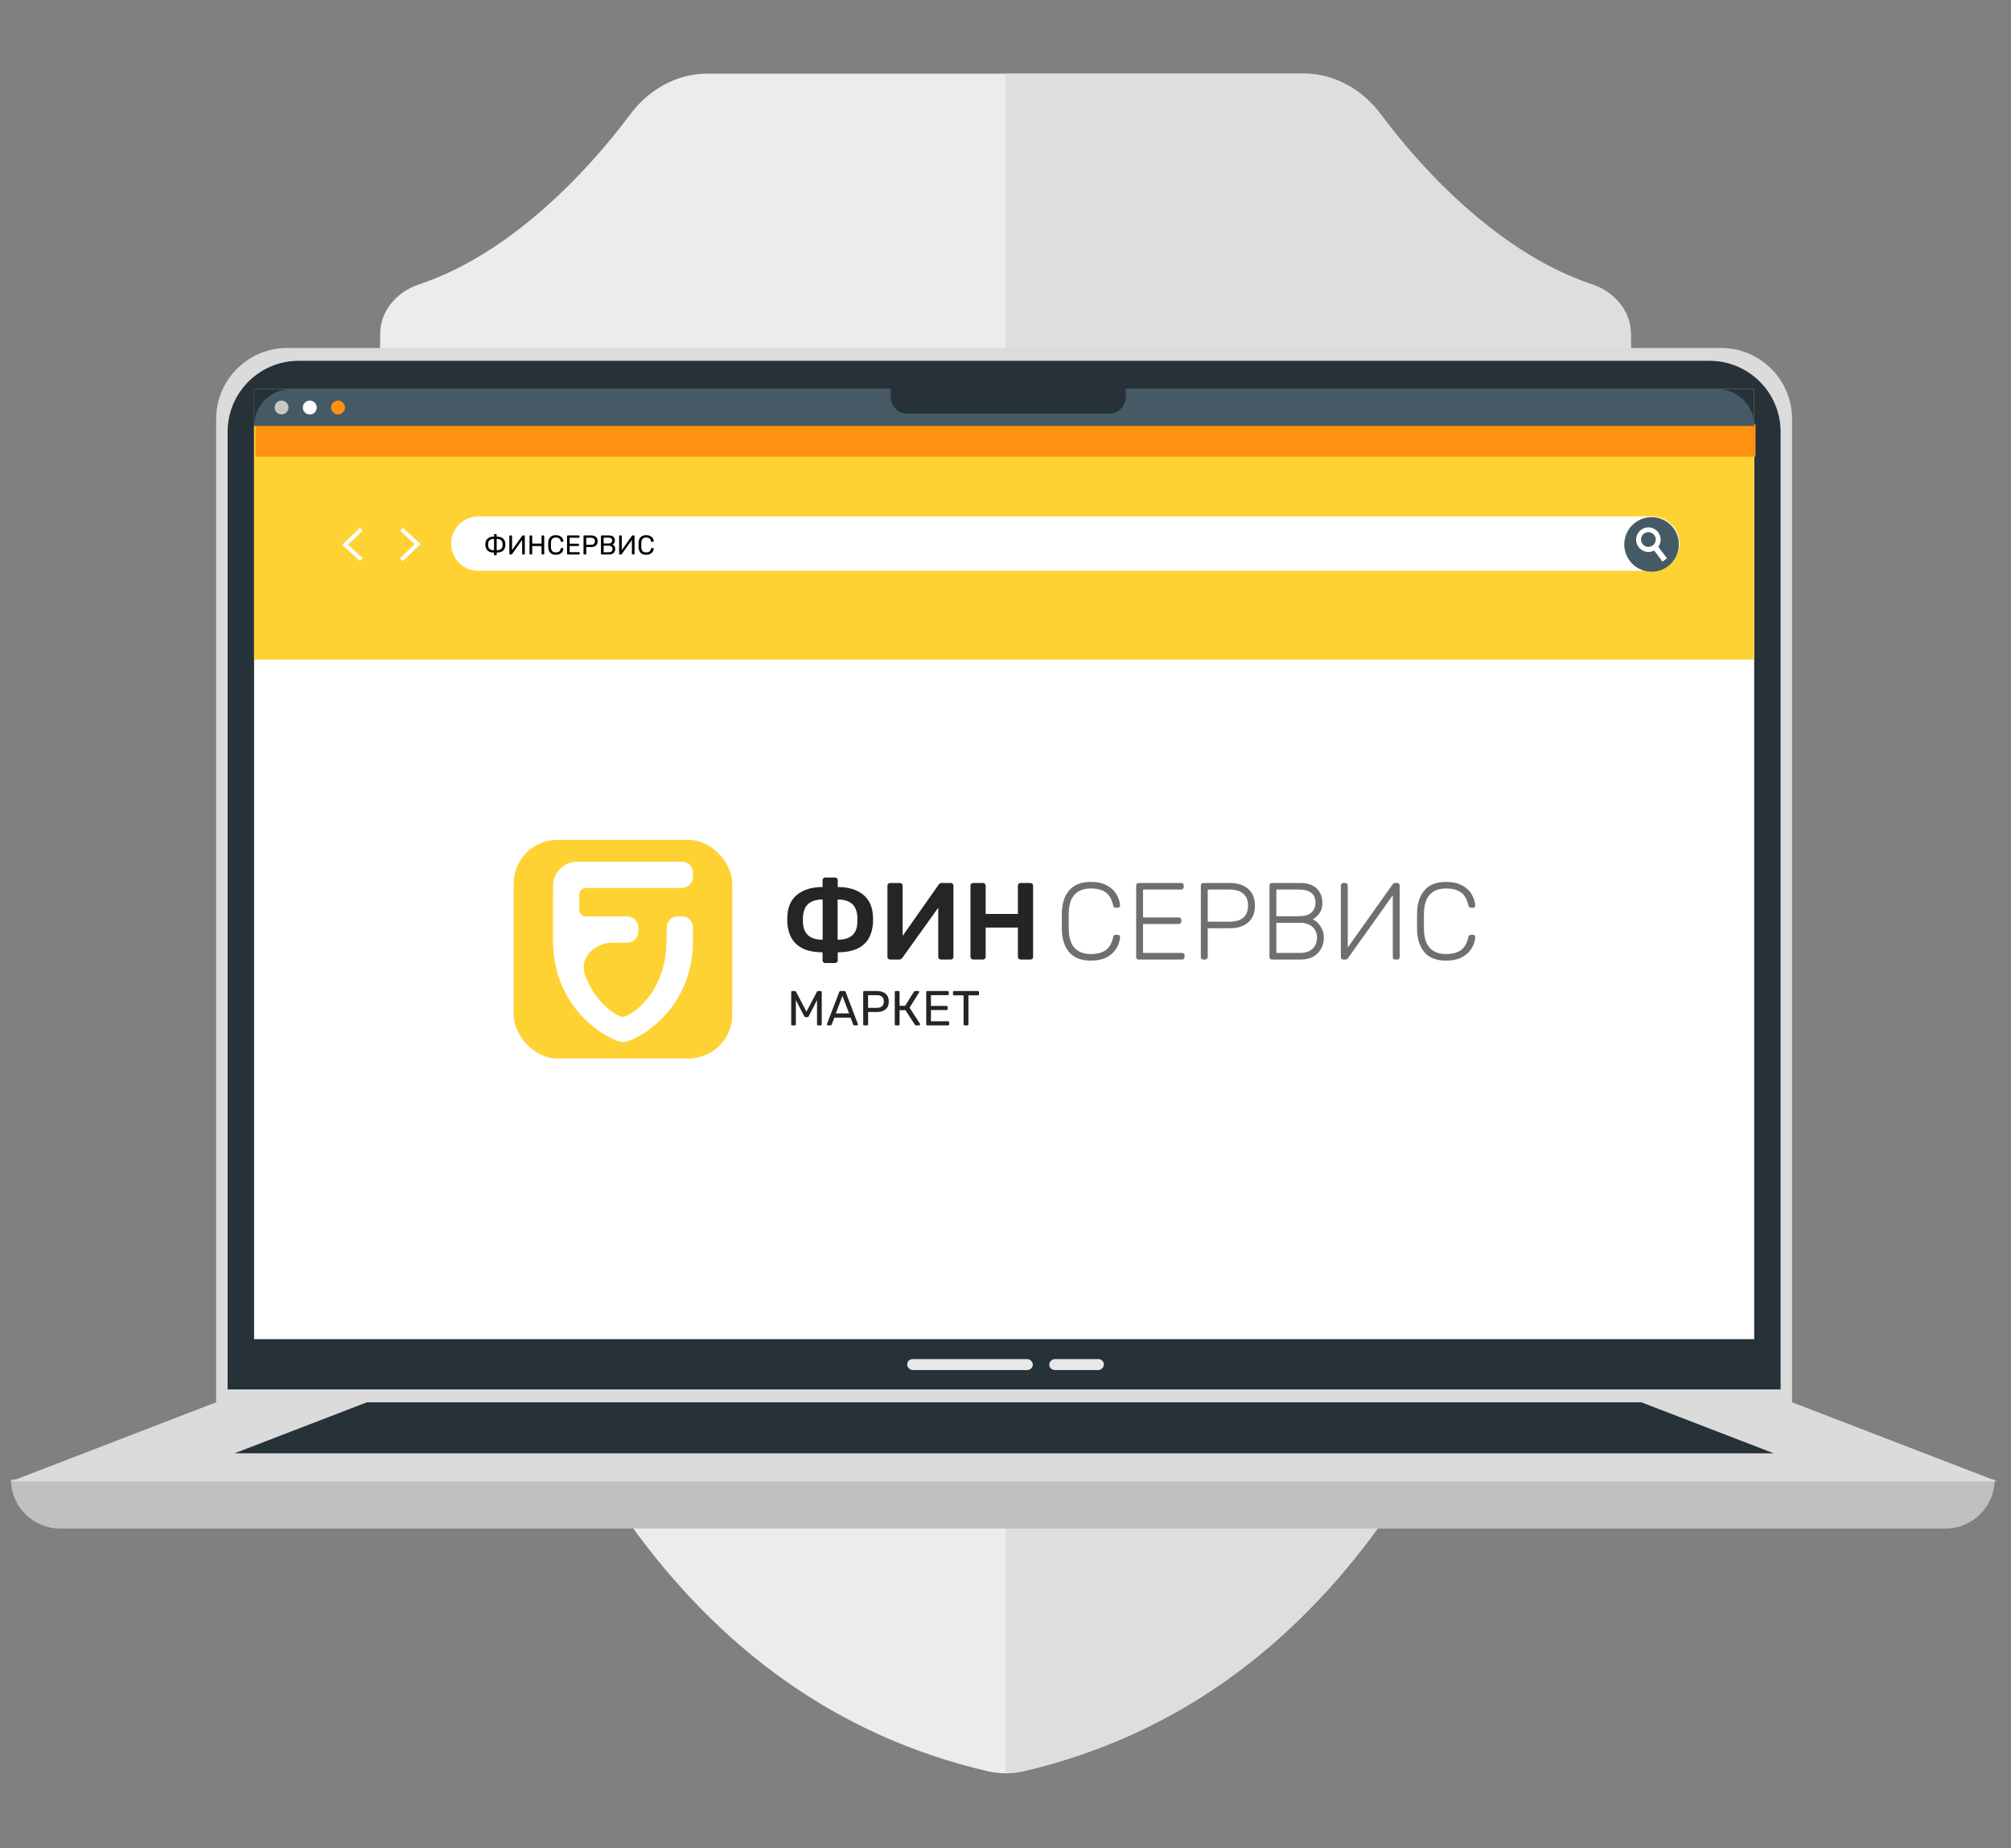
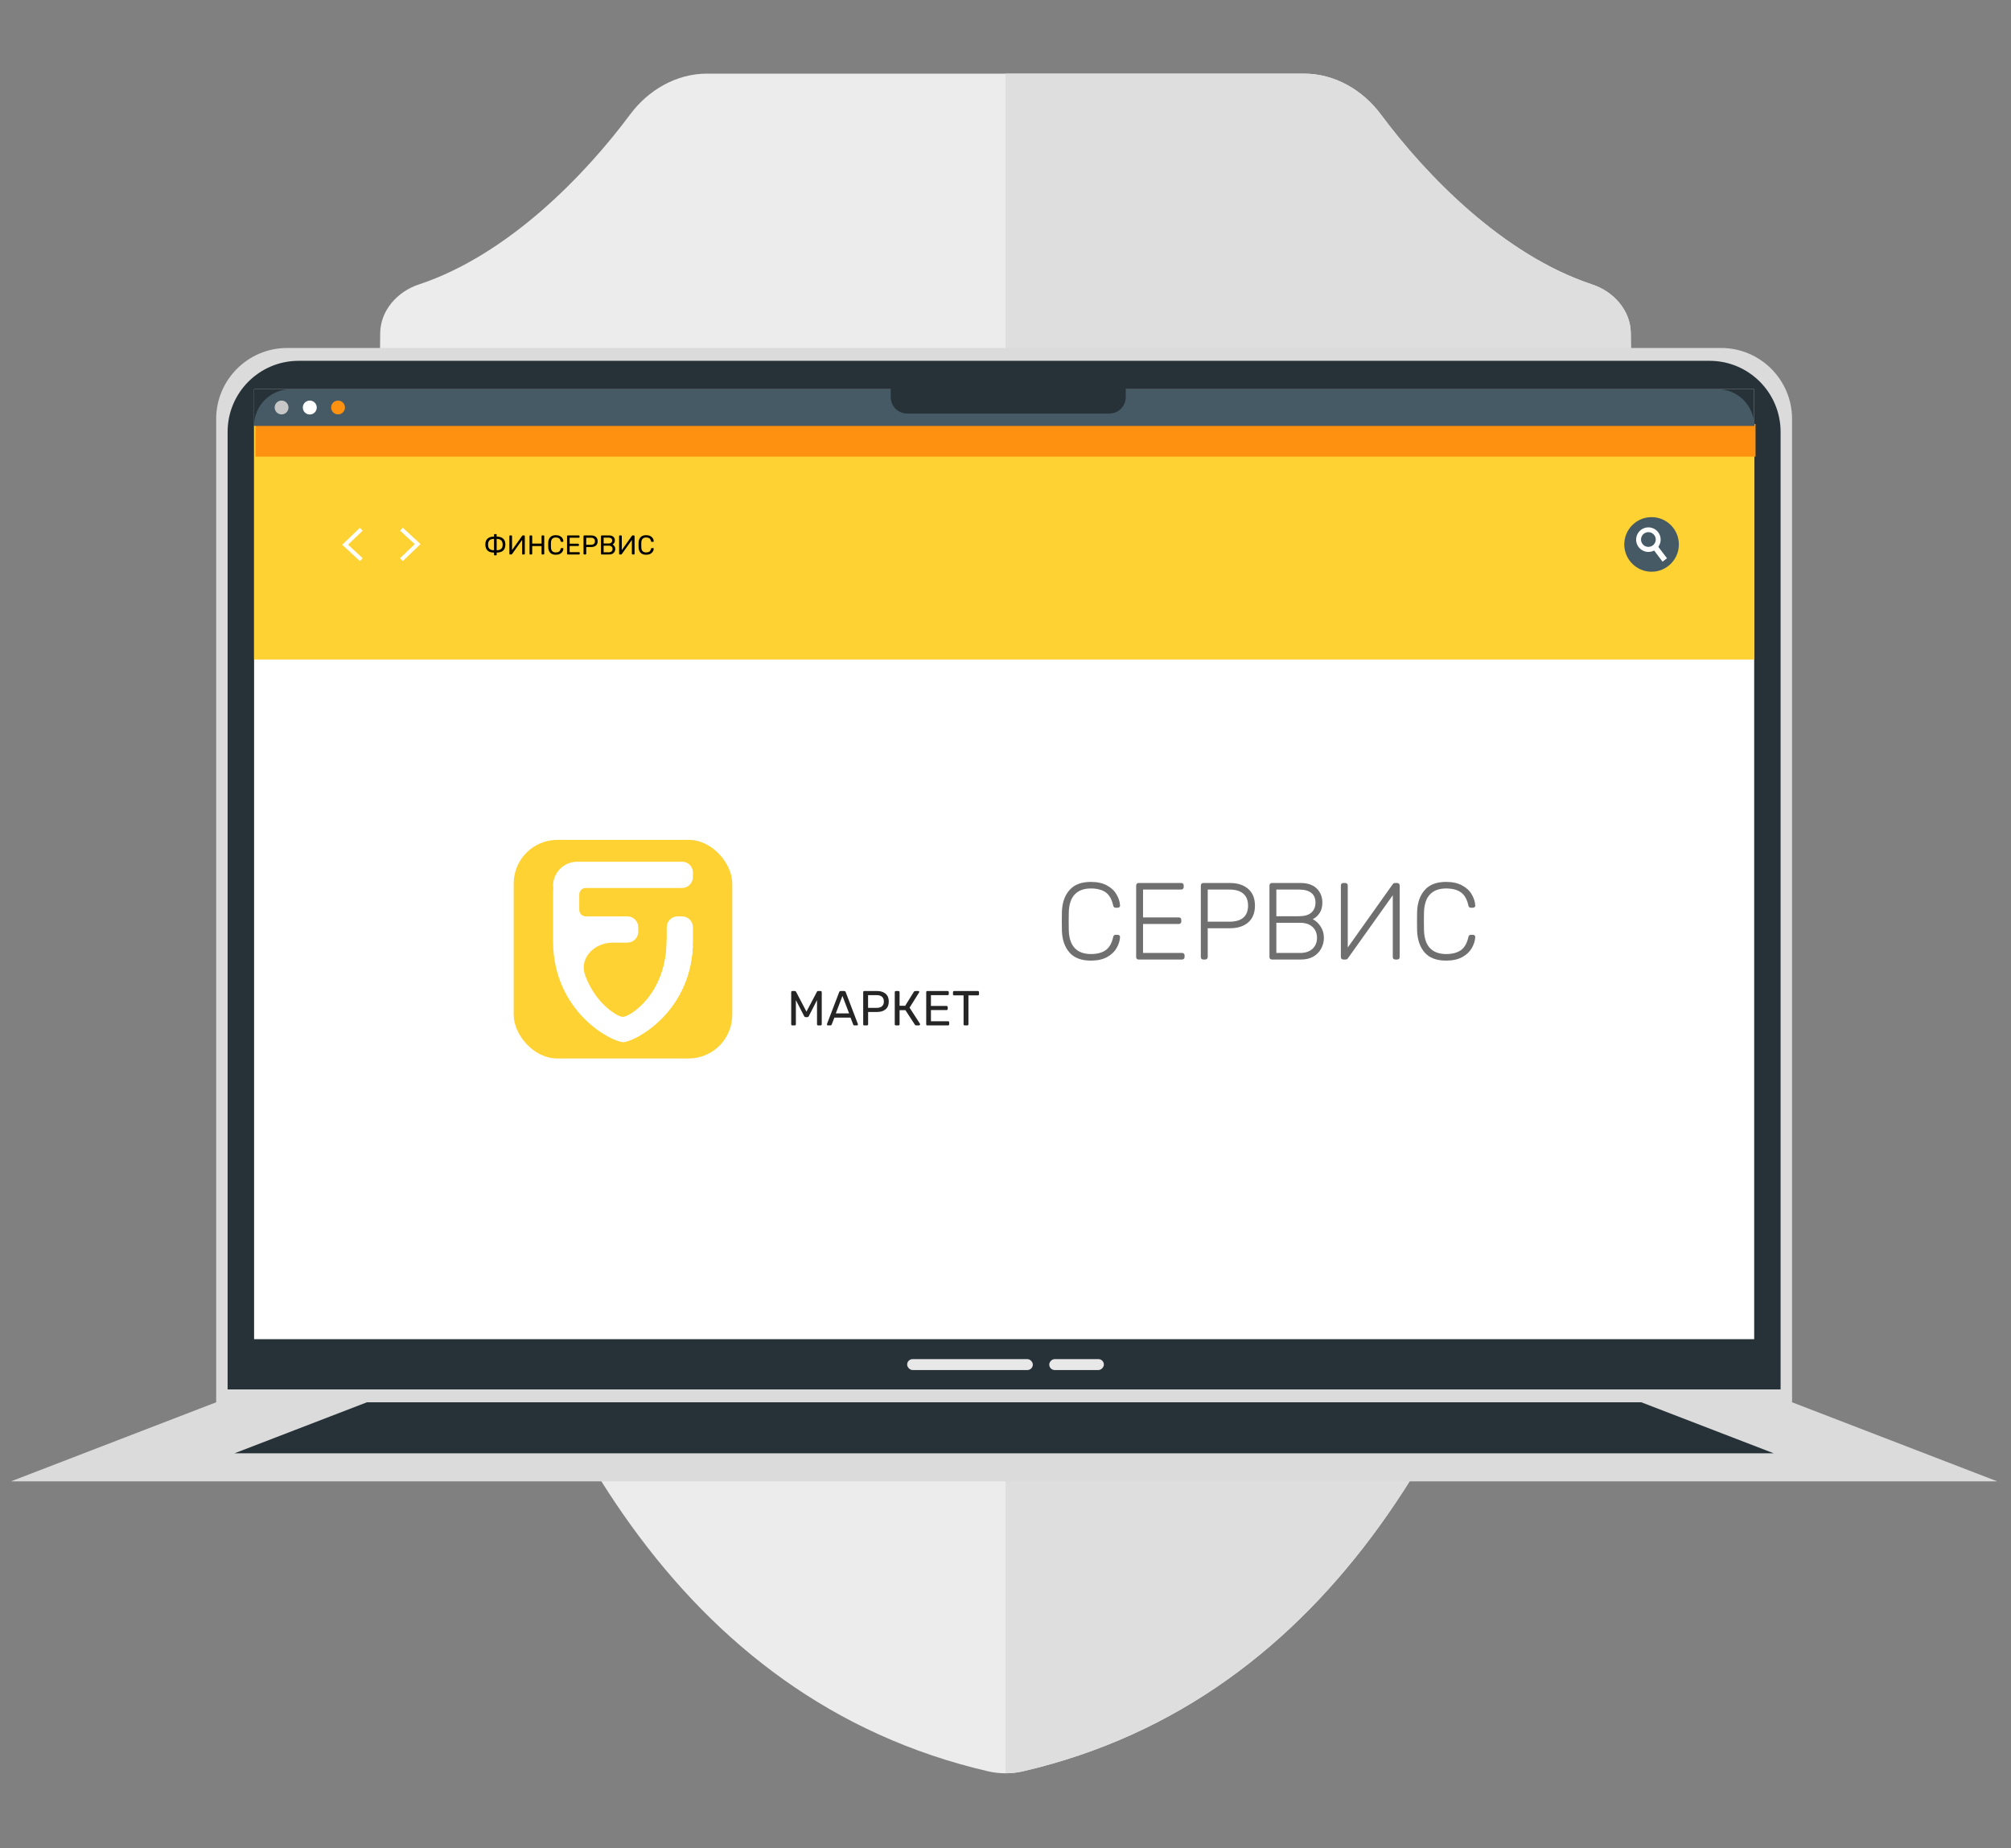
<svg xmlns="http://www.w3.org/2000/svg" width="370" height="340" viewBox="0 0 370 340" fill="none">
  <rect x="0" y="0" width="370" height="340" fill="#808080" stroke="none" />
  <g clip-path="url(#clip0_4348_36878)">
    <path fill-rule="evenodd" clip-rule="evenodd" d="M185 13.545H130.081C124.449 13.545 119.288 16.545 115.928 21.064C107.621 32.236 93.456 46.902 77.042 52.336C73.081 53.648 69.99 57.127 69.95 61.299C69.459 113.099 67.692 299.364 181.794 325.849C183.873 326.332 186.127 326.332 188.206 325.849C302.309 299.364 300.541 113.099 300.05 61.299C300.011 57.127 296.919 53.648 292.958 52.336C276.544 46.902 262.379 32.236 254.072 21.064C250.712 16.545 245.551 13.545 239.919 13.545H185Z" fill="#ECECEC" />
    <g clip-path="url(#clip1_4348_36878)">
      <path fill-rule="evenodd" clip-rule="evenodd" d="M185 13.545H130.081C124.449 13.545 119.288 16.545 115.928 21.064C107.621 32.236 93.456 46.902 77.042 52.336C73.081 53.648 69.99 57.127 69.95 61.299C69.459 113.099 67.692 299.364 181.794 325.849C183.873 326.332 186.127 326.332 188.206 325.849C302.309 299.364 300.541 113.099 300.05 61.299C300.011 57.127 296.919 53.648 292.958 52.336C276.544 46.902 262.379 32.236 254.072 21.064C250.712 16.545 245.551 13.545 239.919 13.545H185Z" fill="#DEDEDE" />
    </g>
    <path d="M316.649 64.012H52.842C45.623 64.012 39.772 69.864 39.772 77.083V257.962H329.72V77.083C329.72 69.864 323.868 64.012 316.649 64.012Z" fill="#DBDBDB" />
    <path d="M314.537 66.375H54.948C47.729 66.375 41.877 72.227 41.877 79.446V255.595H327.608V79.446C327.608 72.227 321.756 66.375 314.537 66.375Z" fill="#263238" />
-     <path d="M366.99 272.139H2.012C2.012 277.136 6.063 281.188 11.061 281.188H357.941C362.939 281.188 366.99 277.136 366.99 272.139Z" fill="#C0C0C0" />
    <path d="M2.012 272.509L39.773 257.961H329.721L367.481 272.509H2.012Z" fill="#DBDBDB" />
    <path d="M43.148 267.347L67.514 257.961H301.978L326.343 267.347H43.148Z" fill="#263238" />
    <path d="M322.75 71.6H46.75V246.352H322.75V71.6Z" fill="white" />
    <path d="M322.75 78.322H46.75V121.324H322.75V78.322Z" fill="#FFD233" />
    <path d="M323 78H47V84H323V78Z" fill="#FF9110" />
-     <path d="M304 95H88C85.239 95 83 97.239 83 100C83 102.761 85.239 105 88 105H304C306.761 105 309 102.761 309 100C309 97.239 306.761 95 304 95Z" fill="white" />
    <path d="M298.848 100.152C298.848 102.925 301.096 105.173 303.869 105.173C306.642 105.173 308.89 102.925 308.89 100.152C308.89 97.379 306.642 95.131 303.869 95.131C301.096 95.131 298.848 97.379 298.848 100.152Z" fill="#455A64" />
    <path d="M306.704 102.695L305.894 103.327L304.364 101.302L303.805 100.557C303.917 100.512 304.024 100.452 304.121 100.379C304.308 100.234 304.456 100.045 304.55 99.828L305.141 100.638L306.704 102.695Z" fill="white" />
    <path d="M305.076 97.892C304.812 97.551 304.457 97.293 304.052 97.147C303.647 97.001 303.208 96.974 302.788 97.069C302.368 97.165 301.984 97.378 301.681 97.684C301.378 97.99 301.169 98.376 301.078 98.797C300.987 99.218 301.019 99.656 301.168 100.06C301.318 100.463 301.58 100.816 301.924 101.076C302.267 101.335 302.678 101.492 303.107 101.526C303.536 101.561 303.966 101.472 304.347 101.27C304.452 101.205 304.557 101.14 304.654 101.067C304.835 100.93 304.993 100.766 305.124 100.581C305.403 100.186 305.548 99.712 305.54 99.229C305.531 98.745 305.368 98.277 305.076 97.892ZM304.104 100.322C303.891 100.485 303.635 100.581 303.368 100.598C303.101 100.616 302.835 100.554 302.603 100.42C302.372 100.286 302.185 100.086 302.067 99.846C301.949 99.606 301.904 99.336 301.94 99.071C301.975 98.806 302.088 98.557 302.264 98.356C302.441 98.155 302.673 98.011 302.932 97.942C303.19 97.873 303.464 97.882 303.717 97.968C303.97 98.055 304.192 98.214 304.355 98.427C304.5 98.615 304.593 98.839 304.625 99.075C304.656 99.311 304.624 99.551 304.533 99.771C304.442 99.997 304.294 100.195 304.104 100.346V100.322Z" fill="white" />
    <path d="M66.229 103.221L62.965 100.216L66.221 97.09L66.731 97.616L64.034 100.2L66.723 102.679L66.229 103.221Z" fill="white" />
    <path d="M74.112 97.082L77.376 100.087L74.112 103.214L73.609 102.687L76.307 100.103L73.618 97.625L74.112 97.082Z" fill="white" />
    <path d="M322.75 71.6H46.75V78.322H322.75V71.6Z" fill="#263238" />
    <path d="M316.027 71.6H53.473C49.76 71.6 46.75 74.609 46.75 78.322H322.75C322.75 74.609 319.74 71.6 316.027 71.6Z" fill="#455A64" />
    <path d="M53.077 74.961C53.077 75.213 53.002 75.459 52.862 75.668C52.722 75.877 52.524 76.04 52.291 76.136C52.059 76.232 51.803 76.257 51.557 76.208C51.31 76.159 51.084 76.038 50.906 75.86C50.728 75.683 50.607 75.456 50.558 75.209C50.509 74.963 50.534 74.707 50.63 74.475C50.726 74.242 50.889 74.043 51.098 73.904C51.307 73.764 51.553 73.689 51.805 73.689C52.142 73.689 52.466 73.823 52.704 74.062C52.943 74.3 53.077 74.624 53.077 74.961Z" fill="#C7C7C7" />
    <path d="M58.276 74.961C58.278 75.215 58.204 75.463 58.065 75.674C57.925 75.886 57.726 76.051 57.492 76.149C57.258 76.247 57.001 76.274 56.752 76.225C56.503 76.177 56.274 76.056 56.094 75.877C55.915 75.698 55.792 75.47 55.742 75.222C55.692 74.973 55.717 74.716 55.813 74.481C55.91 74.247 56.074 74.047 56.285 73.906C56.495 73.765 56.743 73.689 56.996 73.689C57.164 73.688 57.331 73.721 57.486 73.784C57.641 73.847 57.782 73.941 57.901 74.059C58.02 74.177 58.114 74.318 58.179 74.473C58.243 74.627 58.276 74.793 58.276 74.961Z" fill="white" />
    <path d="M62.196 76.233C62.898 76.233 63.467 75.663 63.467 74.961C63.467 74.259 62.898 73.689 62.196 73.689C61.493 73.689 60.924 74.259 60.924 74.961C60.924 75.663 61.493 76.233 62.196 76.233Z" fill="#FF9110" />
    <rect x="166.904" y="250.02" width="23.125" height="2.011" rx="1.005" fill="#E8E8E8" />
    <rect width="10.055" height="2.011" rx="1.005" transform="matrix(-1 0 0 1 203.102 250.02)" fill="#E8E8E8" />
    <path d="M163.889 69.039H207.123V73.061C207.123 74.727 205.773 76.077 204.107 76.077H166.905C165.239 76.077 163.889 74.727 163.889 73.061V69.039Z" fill="#263238" />
-     <path d="M151.823 177.154C151.689 177.154 151.575 177.107 151.481 177.013C151.387 176.933 151.34 176.819 151.34 176.672V175.184C147.345 175.184 145.187 173.427 144.865 169.915L144.845 169.191L144.865 168.467C144.959 166.751 145.576 165.444 146.715 164.546C147.855 163.634 149.396 163.178 151.34 163.178V161.912C151.34 161.764 151.387 161.65 151.481 161.57C151.575 161.476 151.689 161.429 151.823 161.429H153.653C153.8 161.429 153.914 161.476 153.995 161.57C154.089 161.65 154.135 161.764 154.135 161.912V163.178C156.079 163.178 157.621 163.634 158.76 164.546C159.9 165.444 160.517 166.751 160.611 168.467C160.624 168.682 160.631 168.956 160.631 169.292C160.631 169.546 160.624 169.754 160.611 169.915C160.329 173.427 158.171 175.184 154.135 175.184V176.672C154.135 176.819 154.089 176.933 153.995 177.013C153.914 177.107 153.8 177.154 153.653 177.154H151.823ZM151.36 165.471C150.248 165.471 149.39 165.719 148.786 166.215C148.183 166.711 147.835 167.489 147.741 168.548L147.721 169.171L147.741 169.814C147.861 171.852 149.068 172.871 151.36 172.871V165.471ZM154.115 172.871C156.435 172.871 157.641 171.852 157.735 169.814C157.748 169.68 157.755 169.432 157.755 169.07C157.755 167.824 157.447 166.912 156.83 166.336C156.227 165.759 155.322 165.471 154.115 165.471V172.871ZM163.76 176.511C163.612 176.511 163.492 176.464 163.398 176.37C163.317 176.276 163.277 176.155 163.277 176.008V162.937C163.277 162.79 163.324 162.669 163.418 162.575C163.512 162.481 163.632 162.434 163.78 162.434H165.59C165.737 162.434 165.851 162.481 165.931 162.575C166.025 162.669 166.072 162.79 166.072 162.937V172.167L172.688 162.756C172.835 162.542 173.03 162.434 173.271 162.434H174.94C175.088 162.434 175.202 162.481 175.282 162.575C175.376 162.669 175.423 162.79 175.423 162.937V176.028C175.423 176.162 175.376 176.276 175.282 176.37C175.202 176.464 175.088 176.511 174.94 176.511H173.13C172.983 176.511 172.862 176.471 172.768 176.39C172.675 176.296 172.628 176.176 172.628 176.028V166.979L166.032 176.189C165.952 176.296 165.871 176.377 165.791 176.43C165.71 176.484 165.596 176.511 165.449 176.511H163.76ZM179.038 176.511C178.904 176.511 178.79 176.464 178.696 176.37C178.602 176.276 178.555 176.162 178.555 176.028V162.937C178.555 162.79 178.595 162.669 178.676 162.575C178.77 162.481 178.89 162.434 179.038 162.434H180.868C181.015 162.434 181.129 162.481 181.21 162.575C181.303 162.669 181.35 162.79 181.35 162.937V168.125H187.282V162.937C187.282 162.79 187.323 162.669 187.403 162.575C187.497 162.481 187.618 162.434 187.765 162.434H189.575C189.722 162.434 189.843 162.481 189.937 162.575C190.031 162.669 190.078 162.79 190.078 162.937V176.028C190.078 176.176 190.031 176.296 189.937 176.39C189.843 176.471 189.722 176.511 189.575 176.511H187.765C187.631 176.511 187.517 176.464 187.423 176.37C187.329 176.276 187.282 176.162 187.282 176.028V170.639H181.35V176.028C181.35 176.162 181.303 176.276 181.21 176.37C181.129 176.464 181.015 176.511 180.868 176.511H179.038Z" fill="#252525" />
    <path d="M200.707 176.712C198.964 176.712 197.657 176.223 196.786 175.244C195.914 174.252 195.445 172.925 195.378 171.262C195.365 170.9 195.358 170.31 195.358 169.493C195.358 168.662 195.365 168.058 195.378 167.683C195.445 166.021 195.914 164.7 196.786 163.721C197.657 162.729 198.964 162.233 200.707 162.233C201.9 162.233 202.892 162.455 203.683 162.897C204.474 163.326 205.057 163.876 205.432 164.546C205.821 165.203 206.036 165.88 206.076 166.577V166.617C206.076 166.724 206.036 166.812 205.955 166.879C205.875 166.946 205.774 166.979 205.654 166.979H205.251C205.01 166.979 204.863 166.838 204.809 166.557C204.554 165.417 204.092 164.613 203.422 164.144C202.751 163.675 201.846 163.44 200.707 163.44C199.447 163.44 198.468 163.795 197.771 164.506C197.074 165.216 196.698 166.309 196.645 167.783C196.631 168.145 196.625 168.702 196.625 169.452C196.625 170.203 196.631 170.773 196.645 171.162C196.698 172.636 197.074 173.729 197.771 174.44C198.468 175.15 199.447 175.505 200.707 175.505C201.846 175.505 202.751 175.271 203.422 174.801C204.092 174.332 204.554 173.528 204.809 172.388C204.863 172.107 205.01 171.966 205.251 171.966H205.654C205.774 171.966 205.875 172.006 205.955 172.087C206.049 172.154 206.089 172.248 206.076 172.368C206.036 173.065 205.821 173.749 205.432 174.419C205.057 175.076 204.474 175.626 203.683 176.068C202.892 176.497 201.9 176.712 200.707 176.712ZM209.482 176.511C209.348 176.511 209.24 176.471 209.16 176.39C209.08 176.31 209.039 176.202 209.039 176.068V162.897C209.039 162.763 209.08 162.656 209.16 162.575C209.24 162.481 209.348 162.434 209.482 162.434H217.324C217.472 162.434 217.586 162.475 217.666 162.555C217.747 162.636 217.787 162.749 217.787 162.897V163.199C217.787 163.333 217.74 163.44 217.646 163.52C217.566 163.601 217.458 163.641 217.324 163.641H210.306V168.769H216.882C217.029 168.769 217.143 168.809 217.224 168.889C217.304 168.97 217.344 169.084 217.344 169.231V169.533C217.344 169.667 217.297 169.774 217.204 169.855C217.123 169.935 217.016 169.975 216.882 169.975H210.306V175.304H217.485C217.633 175.304 217.747 175.344 217.827 175.425C217.907 175.505 217.948 175.619 217.948 175.767V176.068C217.948 176.202 217.901 176.31 217.807 176.39C217.726 176.471 217.619 176.511 217.485 176.511H209.482ZM221.382 176.511C221.248 176.511 221.141 176.471 221.06 176.39C220.98 176.31 220.94 176.202 220.94 176.068V162.897C220.94 162.763 220.98 162.656 221.06 162.575C221.141 162.481 221.248 162.434 221.382 162.434H226.269C227.703 162.434 228.829 162.796 229.647 163.52C230.478 164.231 230.894 165.256 230.894 166.597C230.894 167.938 230.478 168.97 229.647 169.694C228.829 170.404 227.703 170.76 226.269 170.76H222.207V176.068C222.207 176.202 222.16 176.31 222.066 176.39C221.985 176.471 221.878 176.511 221.744 176.511H221.382ZM226.168 169.553C227.321 169.553 228.186 169.305 228.762 168.809C229.339 168.3 229.627 167.562 229.627 166.597C229.627 165.632 229.339 164.901 228.762 164.405C228.186 163.896 227.321 163.641 226.168 163.641H222.207V169.553H226.168ZM234.009 176.511C233.875 176.511 233.768 176.471 233.687 176.39C233.607 176.31 233.567 176.202 233.567 176.068V162.897C233.567 162.763 233.607 162.656 233.687 162.575C233.768 162.481 233.875 162.434 234.009 162.434H239.258C240.585 162.434 241.59 162.776 242.274 163.46C242.958 164.144 243.3 165.002 243.3 166.034C243.3 166.825 243.125 167.475 242.777 167.985C242.428 168.494 242.013 168.863 241.53 169.091C242.106 169.385 242.589 169.835 242.978 170.438C243.38 171.041 243.581 171.738 243.581 172.529C243.581 173.226 243.414 173.883 243.078 174.5C242.757 175.103 242.281 175.592 241.651 175.968C241.021 176.33 240.27 176.511 239.398 176.511H234.009ZM238.996 168.548C239.988 168.548 240.739 168.333 241.248 167.904C241.771 167.462 242.033 166.838 242.033 166.034C242.033 165.243 241.771 164.646 241.248 164.244C240.739 163.842 239.988 163.641 238.996 163.641H234.834V168.548H238.996ZM239.197 175.304C240.176 175.304 240.94 175.049 241.49 174.54C242.039 174.017 242.314 173.347 242.314 172.529C242.314 171.698 242.039 171.028 241.49 170.518C240.94 170.009 240.176 169.754 239.197 169.754H234.834V175.304H239.197ZM247.147 176.511C247.013 176.511 246.906 176.471 246.825 176.39C246.745 176.296 246.704 176.182 246.704 176.048V162.897C246.704 162.749 246.745 162.636 246.825 162.555C246.919 162.475 247.033 162.434 247.167 162.434H247.529C247.663 162.434 247.77 162.481 247.851 162.575C247.931 162.656 247.971 162.763 247.971 162.897V174.299L256.236 162.676C256.343 162.515 256.484 162.434 256.658 162.434H257.081C257.215 162.434 257.322 162.481 257.402 162.575C257.483 162.656 257.523 162.763 257.523 162.897V176.068C257.523 176.202 257.483 176.31 257.402 176.39C257.322 176.471 257.215 176.511 257.081 176.511H256.719C256.585 176.511 256.471 176.471 256.377 176.39C256.296 176.31 256.256 176.202 256.256 176.068V164.687L248.012 176.269C247.904 176.43 247.764 176.511 247.589 176.511H247.147ZM266.061 176.712C264.318 176.712 263.011 176.223 262.14 175.244C261.268 174.252 260.799 172.925 260.732 171.262C260.719 170.9 260.712 170.31 260.712 169.493C260.712 168.662 260.719 168.058 260.732 167.683C260.799 166.021 261.268 164.7 262.14 163.721C263.011 162.729 264.318 162.233 266.061 162.233C267.254 162.233 268.246 162.455 269.037 162.897C269.828 163.326 270.411 163.876 270.787 164.546C271.175 165.203 271.39 165.88 271.43 166.577V166.617C271.43 166.724 271.39 166.812 271.31 166.879C271.229 166.946 271.129 166.979 271.008 166.979H270.606C270.364 166.979 270.217 166.838 270.163 166.557C269.909 165.417 269.446 164.613 268.776 164.144C268.105 163.675 267.201 163.44 266.061 163.44C264.801 163.44 263.822 163.795 263.125 164.506C262.428 165.216 262.053 166.309 261.999 167.783C261.986 168.145 261.979 168.702 261.979 169.452C261.979 170.203 261.986 170.773 261.999 171.162C262.053 172.636 262.428 173.729 263.125 174.44C263.822 175.15 264.801 175.505 266.061 175.505C267.201 175.505 268.105 175.271 268.776 174.801C269.446 174.332 269.909 173.528 270.163 172.388C270.217 172.107 270.364 171.966 270.606 171.966H271.008C271.129 171.966 271.229 172.006 271.31 172.087C271.403 172.154 271.444 172.248 271.43 172.368C271.39 173.065 271.175 173.749 270.787 174.419C270.411 175.076 269.828 175.626 269.037 176.068C268.246 176.497 267.254 176.712 266.061 176.712Z" fill="#6F6F6F" />
    <rect x="94.512" y="154.5" width="40.218" height="40.218" rx="8.044" fill="#FFD233" />
    <path fill-rule="evenodd" clip-rule="evenodd" d="M127.49 160.503C127.49 159.409 126.603 158.523 125.51 158.523H106.205C103.745 158.523 101.75 160.517 101.75 162.978C101.75 163.05 101.763 163.122 101.776 163.194C101.793 163.291 101.81 163.387 101.797 163.482C101.766 163.701 101.75 163.926 101.75 164.154V168.98C101.75 168.98 101.75 168.98 101.75 168.98C101.75 168.98 101.75 168.98 101.75 168.98L101.75 173.002C101.75 186.274 112.67 191.703 114.62 191.703C116.51 191.703 126.824 186.604 127.459 174.208C127.493 173.543 126.953 172.989 126.291 172.912C125.501 172.819 124.483 172.66 123.307 172.457C122.972 172.399 122.663 172.661 122.663 173.002C122.663 182.992 115.839 187.078 114.62 187.078C113.706 187.078 109.643 184.782 107.665 179.426C106.496 176.259 109.35 173.403 112.725 173.403H115.425C116.535 173.403 117.435 172.503 117.435 171.392V170.588C117.435 169.477 116.535 168.577 115.425 168.577L107.783 168.577C107.117 168.577 106.576 168.037 106.576 167.371V164.556C106.576 163.889 107.117 163.349 107.783 163.349L125.479 163.349C126.589 163.349 127.49 162.449 127.49 161.338V160.503Z" fill="white" />
    <g clip-path="url(#clip2_4348_36878)">
      <path fill-rule="evenodd" clip-rule="evenodd" d="M113.832 169.8C111.844 170.786 109.924 171.738 108.502 172.313C107.472 172.729 106.567 173.771 106.672 174.877C107.497 183.505 113.487 187.079 114.622 187.079C115.84 187.079 122.665 182.953 122.665 172.866V170.587C122.665 169.474 123.57 168.572 124.684 168.575C124.947 168.576 125.212 168.576 125.481 168.577C126.591 168.579 127.491 169.479 127.491 170.59V173.003C127.491 186.274 116.572 191.704 114.622 191.704C112.672 191.704 101.752 186.274 101.752 173.003C101.752 169.083 102.995 168.554 113.53 168.535C114.231 168.533 114.459 169.489 113.832 169.8Z" fill="white" />
    </g>
    <path d="M145.781 188.636C145.72 188.636 145.669 188.618 145.627 188.582C145.591 188.54 145.572 188.488 145.572 188.428V182.519C145.572 182.453 145.591 182.401 145.627 182.365C145.669 182.323 145.72 182.302 145.781 182.302H146.233C146.33 182.302 146.408 182.35 146.468 182.447L148.378 186.102L150.305 182.447C150.317 182.41 150.341 182.377 150.377 182.347C150.42 182.317 150.471 182.302 150.531 182.302H150.975C151.041 182.302 151.092 182.323 151.129 182.365C151.171 182.401 151.192 182.453 151.192 182.519V188.428C151.192 188.488 151.171 188.54 151.129 188.582C151.086 188.618 151.035 188.636 150.975 188.636H150.531C150.471 188.636 150.42 188.618 150.377 188.582C150.341 188.54 150.323 188.488 150.323 188.428V183.976L148.812 186.926C148.752 187.053 148.655 187.116 148.522 187.116H148.242C148.109 187.116 148.013 187.053 147.952 186.926L146.432 183.976V188.428C146.432 188.488 146.411 188.54 146.369 188.582C146.333 188.618 146.284 188.636 146.224 188.636H145.781ZM152.332 188.636C152.283 188.636 152.241 188.618 152.205 188.582C152.169 188.546 152.151 188.504 152.151 188.455C152.151 188.407 152.154 188.374 152.16 188.356L154.404 182.501C154.452 182.368 154.549 182.302 154.693 182.302H155.309C155.453 182.302 155.55 182.368 155.598 182.501L157.833 188.356L157.851 188.455C157.851 188.504 157.833 188.546 157.797 188.582C157.761 188.618 157.719 188.636 157.671 188.636H157.209C157.143 188.636 157.091 188.621 157.055 188.591C157.019 188.555 156.995 188.519 156.983 188.482L156.485 187.197H153.517L153.019 188.482C153.007 188.519 152.98 188.555 152.938 188.591C152.902 188.621 152.853 188.636 152.793 188.636H152.332ZM156.223 186.419L155.001 183.207L153.779 186.419H156.223ZM159.027 188.636C158.967 188.636 158.916 188.618 158.873 188.582C158.837 188.54 158.819 188.488 158.819 188.428V182.519C158.819 182.453 158.837 182.401 158.873 182.365C158.916 182.323 158.967 182.302 159.027 182.302H161.326C162.007 182.302 162.544 182.468 162.936 182.8C163.328 183.131 163.525 183.611 163.525 184.238C163.525 184.866 163.328 185.345 162.936 185.677C162.55 186.003 162.013 186.166 161.326 186.166H159.724V188.428C159.724 188.488 159.703 188.54 159.661 188.582C159.618 188.618 159.567 188.636 159.507 188.636H159.027ZM161.28 185.406C161.721 185.406 162.053 185.306 162.276 185.107C162.505 184.908 162.62 184.618 162.62 184.238C162.62 183.858 162.508 183.569 162.285 183.37C162.062 183.165 161.727 183.062 161.28 183.062H159.715V185.406H161.28ZM169.258 188.32C169.276 188.344 169.285 188.377 169.285 188.419C169.285 188.479 169.264 188.531 169.222 188.573C169.186 188.615 169.137 188.636 169.077 188.636H168.561C168.501 188.636 168.453 188.624 168.416 188.6C168.386 188.576 168.356 188.543 168.326 188.5L166.589 185.831H165.512V188.428C165.512 188.488 165.491 188.54 165.448 188.582C165.406 188.618 165.355 188.636 165.295 188.636H164.833C164.773 188.636 164.721 188.618 164.679 188.582C164.643 188.54 164.625 188.488 164.625 188.428V182.519C164.625 182.453 164.643 182.401 164.679 182.365C164.721 182.323 164.773 182.302 164.833 182.302H165.295C165.361 182.302 165.412 182.323 165.448 182.365C165.491 182.401 165.512 182.453 165.512 182.519V185.017L166.543 185.026L168.145 182.447C168.205 182.35 168.308 182.302 168.453 182.302H168.941C169.068 182.302 169.131 182.362 169.131 182.483C169.131 182.513 169.116 182.552 169.086 182.601L167.349 185.37L169.258 188.32ZM170.621 188.636C170.561 188.636 170.51 188.618 170.467 188.582C170.431 188.54 170.413 188.488 170.413 188.428V182.519C170.413 182.453 170.431 182.401 170.467 182.365C170.51 182.323 170.561 182.302 170.621 182.302H174.358C174.419 182.302 174.467 182.323 174.503 182.365C174.546 182.401 174.567 182.453 174.567 182.519V182.863C174.567 182.923 174.549 182.975 174.512 183.017C174.476 183.053 174.425 183.071 174.358 183.071H171.282V185.053H174.159C174.22 185.053 174.268 185.074 174.304 185.116C174.346 185.152 174.368 185.204 174.368 185.27V185.605C174.368 185.665 174.346 185.716 174.304 185.759C174.268 185.795 174.22 185.813 174.159 185.813H171.282V187.867H174.431C174.497 187.867 174.549 187.885 174.585 187.921C174.621 187.958 174.639 188.009 174.639 188.075V188.428C174.639 188.488 174.618 188.54 174.576 188.582C174.539 188.618 174.491 188.636 174.431 188.636H170.621ZM177.493 188.636C177.433 188.636 177.382 188.618 177.34 188.582C177.303 188.54 177.285 188.488 177.285 188.428V183.107H175.548C175.488 183.107 175.436 183.089 175.394 183.053C175.358 183.011 175.34 182.959 175.34 182.899V182.519C175.34 182.459 175.358 182.407 175.394 182.365C175.436 182.323 175.488 182.302 175.548 182.302H179.91C179.976 182.302 180.027 182.323 180.063 182.365C180.106 182.401 180.127 182.453 180.127 182.519V182.899C180.127 182.959 180.106 183.011 180.063 183.053C180.021 183.089 179.97 183.107 179.91 183.107H178.181V188.428C178.181 188.488 178.16 188.54 178.118 188.582C178.076 188.618 178.024 188.636 177.964 188.636H177.493Z" fill="#252525" />
    <path d="M91.01 102.16C90.977 102.16 90.949 102.148 90.925 102.125C90.905 102.105 90.895 102.078 90.895 102.045V101.65C90.398 101.65 90.02 101.543 89.76 101.33C89.5 101.117 89.348 100.792 89.305 100.355C89.302 100.325 89.3 100.276 89.3 100.21C89.3 100.113 89.302 100.045 89.305 100.005C89.328 99.581 89.478 99.26 89.755 99.04C90.035 98.82 90.415 98.71 90.895 98.71V98.365C90.895 98.328 90.905 98.299 90.925 98.279C90.949 98.26 90.977 98.249 91.01 98.249H91.27C91.304 98.249 91.33 98.261 91.35 98.284C91.374 98.305 91.385 98.331 91.385 98.365V98.71C91.865 98.71 92.244 98.82 92.52 99.04C92.8 99.26 92.951 99.581 92.971 100.005C92.977 100.091 92.981 100.15 92.981 100.18C92.981 100.21 92.977 100.268 92.971 100.355C92.934 100.792 92.784 101.117 92.52 101.33C92.257 101.543 91.879 101.65 91.385 101.65V102.045C91.385 102.078 91.374 102.105 91.35 102.125C91.33 102.148 91.304 102.16 91.27 102.16H91.01ZM90.895 99.135C90.558 99.135 90.299 99.206 90.115 99.35C89.935 99.493 89.832 99.718 89.805 100.025C89.802 100.058 89.8 100.101 89.8 100.155C89.8 100.228 89.802 100.286 89.805 100.33C89.822 100.636 89.922 100.862 90.105 101.005C90.292 101.148 90.555 101.22 90.895 101.22V99.135ZM91.38 101.22C92.077 101.22 92.442 100.923 92.475 100.33C92.479 100.296 92.481 100.245 92.481 100.175C92.481 100.108 92.479 100.058 92.475 100.025C92.442 99.718 92.335 99.493 92.155 99.35C91.975 99.206 91.717 99.135 91.38 99.135V101.22ZM93.833 102C93.799 102 93.771 101.99 93.748 101.97C93.728 101.947 93.718 101.917 93.718 101.88V98.62C93.718 98.583 93.728 98.555 93.748 98.534C93.771 98.511 93.799 98.499 93.833 98.499H94.093C94.126 98.499 94.153 98.511 94.173 98.534C94.196 98.558 94.208 98.586 94.208 98.62V101.205L96.073 98.57C96.1 98.523 96.141 98.499 96.198 98.499H96.443C96.477 98.499 96.503 98.511 96.523 98.534C96.547 98.555 96.558 98.583 96.558 98.62V101.885C96.558 101.918 96.547 101.947 96.523 101.97C96.503 101.99 96.477 102 96.443 102H96.188C96.155 102 96.126 101.99 96.103 101.97C96.08 101.947 96.068 101.918 96.068 101.885V99.32L94.208 101.93C94.181 101.977 94.14 102 94.083 102H93.833ZM97.544 102C97.511 102 97.483 101.99 97.459 101.97C97.439 101.947 97.429 101.918 97.429 101.885V98.62C97.429 98.583 97.439 98.555 97.459 98.534C97.483 98.511 97.511 98.499 97.544 98.499H97.799C97.836 98.499 97.864 98.511 97.884 98.534C97.908 98.555 97.919 98.583 97.919 98.62V100H99.64V98.62C99.64 98.583 99.65 98.555 99.67 98.534C99.693 98.511 99.721 98.499 99.755 98.499H100.01C100.046 98.499 100.075 98.511 100.095 98.534C100.118 98.555 100.13 98.583 100.13 98.62V101.885C100.13 101.918 100.118 101.947 100.095 101.97C100.071 101.99 100.043 102 100.01 102H99.755C99.721 102 99.693 101.99 99.67 101.97C99.65 101.947 99.64 101.918 99.64 101.885V100.45H97.919V101.885C97.919 101.918 97.908 101.947 97.884 101.97C97.861 101.99 97.833 102 97.799 102H97.544ZM102.259 102.05C101.813 102.05 101.473 101.93 101.239 101.69C101.009 101.45 100.886 101.118 100.869 100.695C100.866 100.605 100.864 100.458 100.864 100.255C100.864 100.048 100.866 99.898 100.869 99.805C100.886 99.385 101.011 99.055 101.244 98.815C101.478 98.571 101.816 98.45 102.259 98.45C102.556 98.45 102.808 98.503 103.014 98.609C103.221 98.713 103.378 98.85 103.484 99.02C103.591 99.19 103.649 99.371 103.659 99.565V99.575C103.659 99.601 103.648 99.625 103.624 99.645C103.604 99.661 103.581 99.67 103.554 99.67H103.279C103.213 99.67 103.171 99.631 103.154 99.555C103.098 99.305 102.996 99.13 102.849 99.03C102.703 98.926 102.506 98.875 102.259 98.875C101.686 98.875 101.389 99.193 101.369 99.83C101.366 99.92 101.364 100.058 101.364 100.245C101.364 100.431 101.366 100.573 101.369 100.67C101.389 101.307 101.686 101.625 102.259 101.625C102.506 101.625 102.703 101.575 102.849 101.475C102.999 101.372 103.101 101.195 103.154 100.945C103.164 100.902 103.179 100.872 103.199 100.855C103.219 100.838 103.246 100.83 103.279 100.83H103.554C103.584 100.83 103.609 100.84 103.629 100.86C103.653 100.877 103.663 100.9 103.659 100.93C103.649 101.127 103.591 101.31 103.484 101.48C103.378 101.65 103.221 101.788 103.014 101.895C102.808 101.998 102.556 102.05 102.259 102.05ZM104.445 102C104.411 102 104.383 101.99 104.36 101.97C104.34 101.947 104.33 101.918 104.33 101.885V98.62C104.33 98.583 104.34 98.555 104.36 98.534C104.383 98.511 104.411 98.499 104.445 98.499H106.51C106.543 98.499 106.57 98.511 106.59 98.534C106.613 98.555 106.625 98.583 106.625 98.62V98.81C106.625 98.843 106.615 98.871 106.595 98.895C106.575 98.915 106.547 98.925 106.51 98.925H104.81V100.02H106.4C106.433 100.02 106.46 100.031 106.48 100.055C106.503 100.075 106.515 100.103 106.515 100.14V100.325C106.515 100.358 106.503 100.386 106.48 100.41C106.46 100.43 106.433 100.44 106.4 100.44H104.81V101.575H106.55C106.587 101.575 106.615 101.585 106.635 101.605C106.655 101.625 106.665 101.653 106.665 101.69V101.885C106.665 101.918 106.653 101.947 106.63 101.97C106.61 101.99 106.583 102 106.55 102H104.445ZM107.477 102C107.444 102 107.416 101.99 107.392 101.97C107.372 101.947 107.362 101.918 107.362 101.885V98.62C107.362 98.583 107.372 98.555 107.392 98.534C107.416 98.511 107.444 98.499 107.477 98.499H108.747C109.124 98.499 109.421 98.591 109.638 98.775C109.854 98.958 109.963 99.223 109.963 99.57C109.963 99.916 109.854 100.181 109.638 100.365C109.424 100.545 109.128 100.635 108.747 100.635H107.862V101.885C107.862 101.918 107.851 101.947 107.827 101.97C107.804 101.99 107.776 102 107.742 102H107.477ZM108.722 100.215C108.966 100.215 109.149 100.16 109.273 100.05C109.399 99.94 109.463 99.78 109.463 99.57C109.463 99.36 109.401 99.2 109.278 99.09C109.154 98.976 108.969 98.92 108.722 98.92H107.857V100.215H108.722ZM110.686 102C110.652 102 110.624 101.99 110.601 101.97C110.581 101.947 110.571 101.918 110.571 101.885V98.62C110.571 98.583 110.581 98.555 110.601 98.534C110.624 98.511 110.652 98.499 110.686 98.499H112.056C112.413 98.499 112.681 98.585 112.861 98.755C113.041 98.925 113.131 99.148 113.131 99.425C113.131 99.611 113.088 99.766 113.001 99.89C112.918 100.013 112.818 100.103 112.701 100.16C112.841 100.23 112.959 100.338 113.056 100.485C113.153 100.631 113.201 100.8 113.201 100.99C113.201 101.177 113.158 101.347 113.071 101.5C112.988 101.653 112.863 101.775 112.696 101.865C112.529 101.955 112.329 102 112.096 102H110.686ZM111.981 99.98C112.191 99.98 112.351 99.931 112.461 99.835C112.574 99.738 112.631 99.603 112.631 99.43C112.631 99.26 112.576 99.13 112.466 99.04C112.356 98.95 112.194 98.905 111.981 98.905H111.061V99.98H111.981ZM112.031 101.595C112.241 101.595 112.404 101.538 112.521 101.425C112.641 101.312 112.701 101.167 112.701 100.99C112.701 100.807 112.641 100.66 112.521 100.55C112.404 100.436 112.241 100.38 112.031 100.38H111.061V101.595H112.031ZM114.026 102C113.993 102 113.964 101.99 113.941 101.97C113.921 101.947 113.911 101.917 113.911 101.88V98.62C113.911 98.583 113.921 98.555 113.941 98.534C113.964 98.511 113.993 98.499 114.026 98.499H114.286C114.319 98.499 114.346 98.511 114.366 98.534C114.389 98.558 114.401 98.586 114.401 98.62V101.205L116.266 98.57C116.293 98.523 116.335 98.499 116.391 98.499H116.636C116.67 98.499 116.696 98.511 116.716 98.534C116.74 98.555 116.751 98.583 116.751 98.62V101.885C116.751 101.918 116.74 101.947 116.716 101.97C116.696 101.99 116.67 102 116.636 102H116.381C116.348 102 116.32 101.99 116.296 101.97C116.273 101.947 116.261 101.918 116.261 101.885V99.32L114.401 101.93C114.374 101.977 114.333 102 114.276 102H114.026ZM118.883 102.05C118.436 102.05 118.096 101.93 117.863 101.69C117.632 101.45 117.509 101.118 117.492 100.695C117.489 100.605 117.487 100.458 117.487 100.255C117.487 100.048 117.489 99.898 117.492 99.805C117.509 99.385 117.634 99.055 117.868 98.815C118.101 98.571 118.439 98.45 118.883 98.45C119.179 98.45 119.431 98.503 119.638 98.609C119.844 98.713 120.001 98.85 120.108 99.02C120.215 99.19 120.273 99.371 120.283 99.565V99.575C120.283 99.601 120.271 99.625 120.248 99.645C120.228 99.661 120.205 99.67 120.178 99.67H119.903C119.836 99.67 119.794 99.631 119.778 99.555C119.721 99.305 119.619 99.13 119.473 99.03C119.326 98.926 119.129 98.875 118.883 98.875C118.309 98.875 118.013 99.193 117.993 99.83C117.989 99.92 117.988 100.058 117.988 100.245C117.988 100.431 117.989 100.573 117.993 100.67C118.013 101.307 118.309 101.625 118.883 101.625C119.129 101.625 119.326 101.575 119.473 101.475C119.623 101.372 119.724 101.195 119.778 100.945C119.788 100.902 119.803 100.872 119.823 100.855C119.843 100.838 119.869 100.83 119.903 100.83H120.178C120.208 100.83 120.233 100.84 120.253 100.86C120.276 100.877 120.286 100.9 120.283 100.93C120.273 101.127 120.215 101.31 120.108 101.48C120.001 101.65 119.844 101.788 119.638 101.895C119.431 101.998 119.179 102.05 118.883 102.05Z" fill="black" />
  </g>
  <defs>
    <clipPath id="clip0_4348_36878">
      <rect width="370" height="340" fill="white" />
    </clipPath>
    <clipPath id="clip1_4348_36878">
      <rect width="118" height="372" fill="white" transform="translate(185 -2)" />
    </clipPath>
    <clipPath id="clip2_4348_36878">
      <rect width="12.87" height="25.337" fill="white" transform="translate(114.621 166.565)" />
    </clipPath>
  </defs>
</svg>